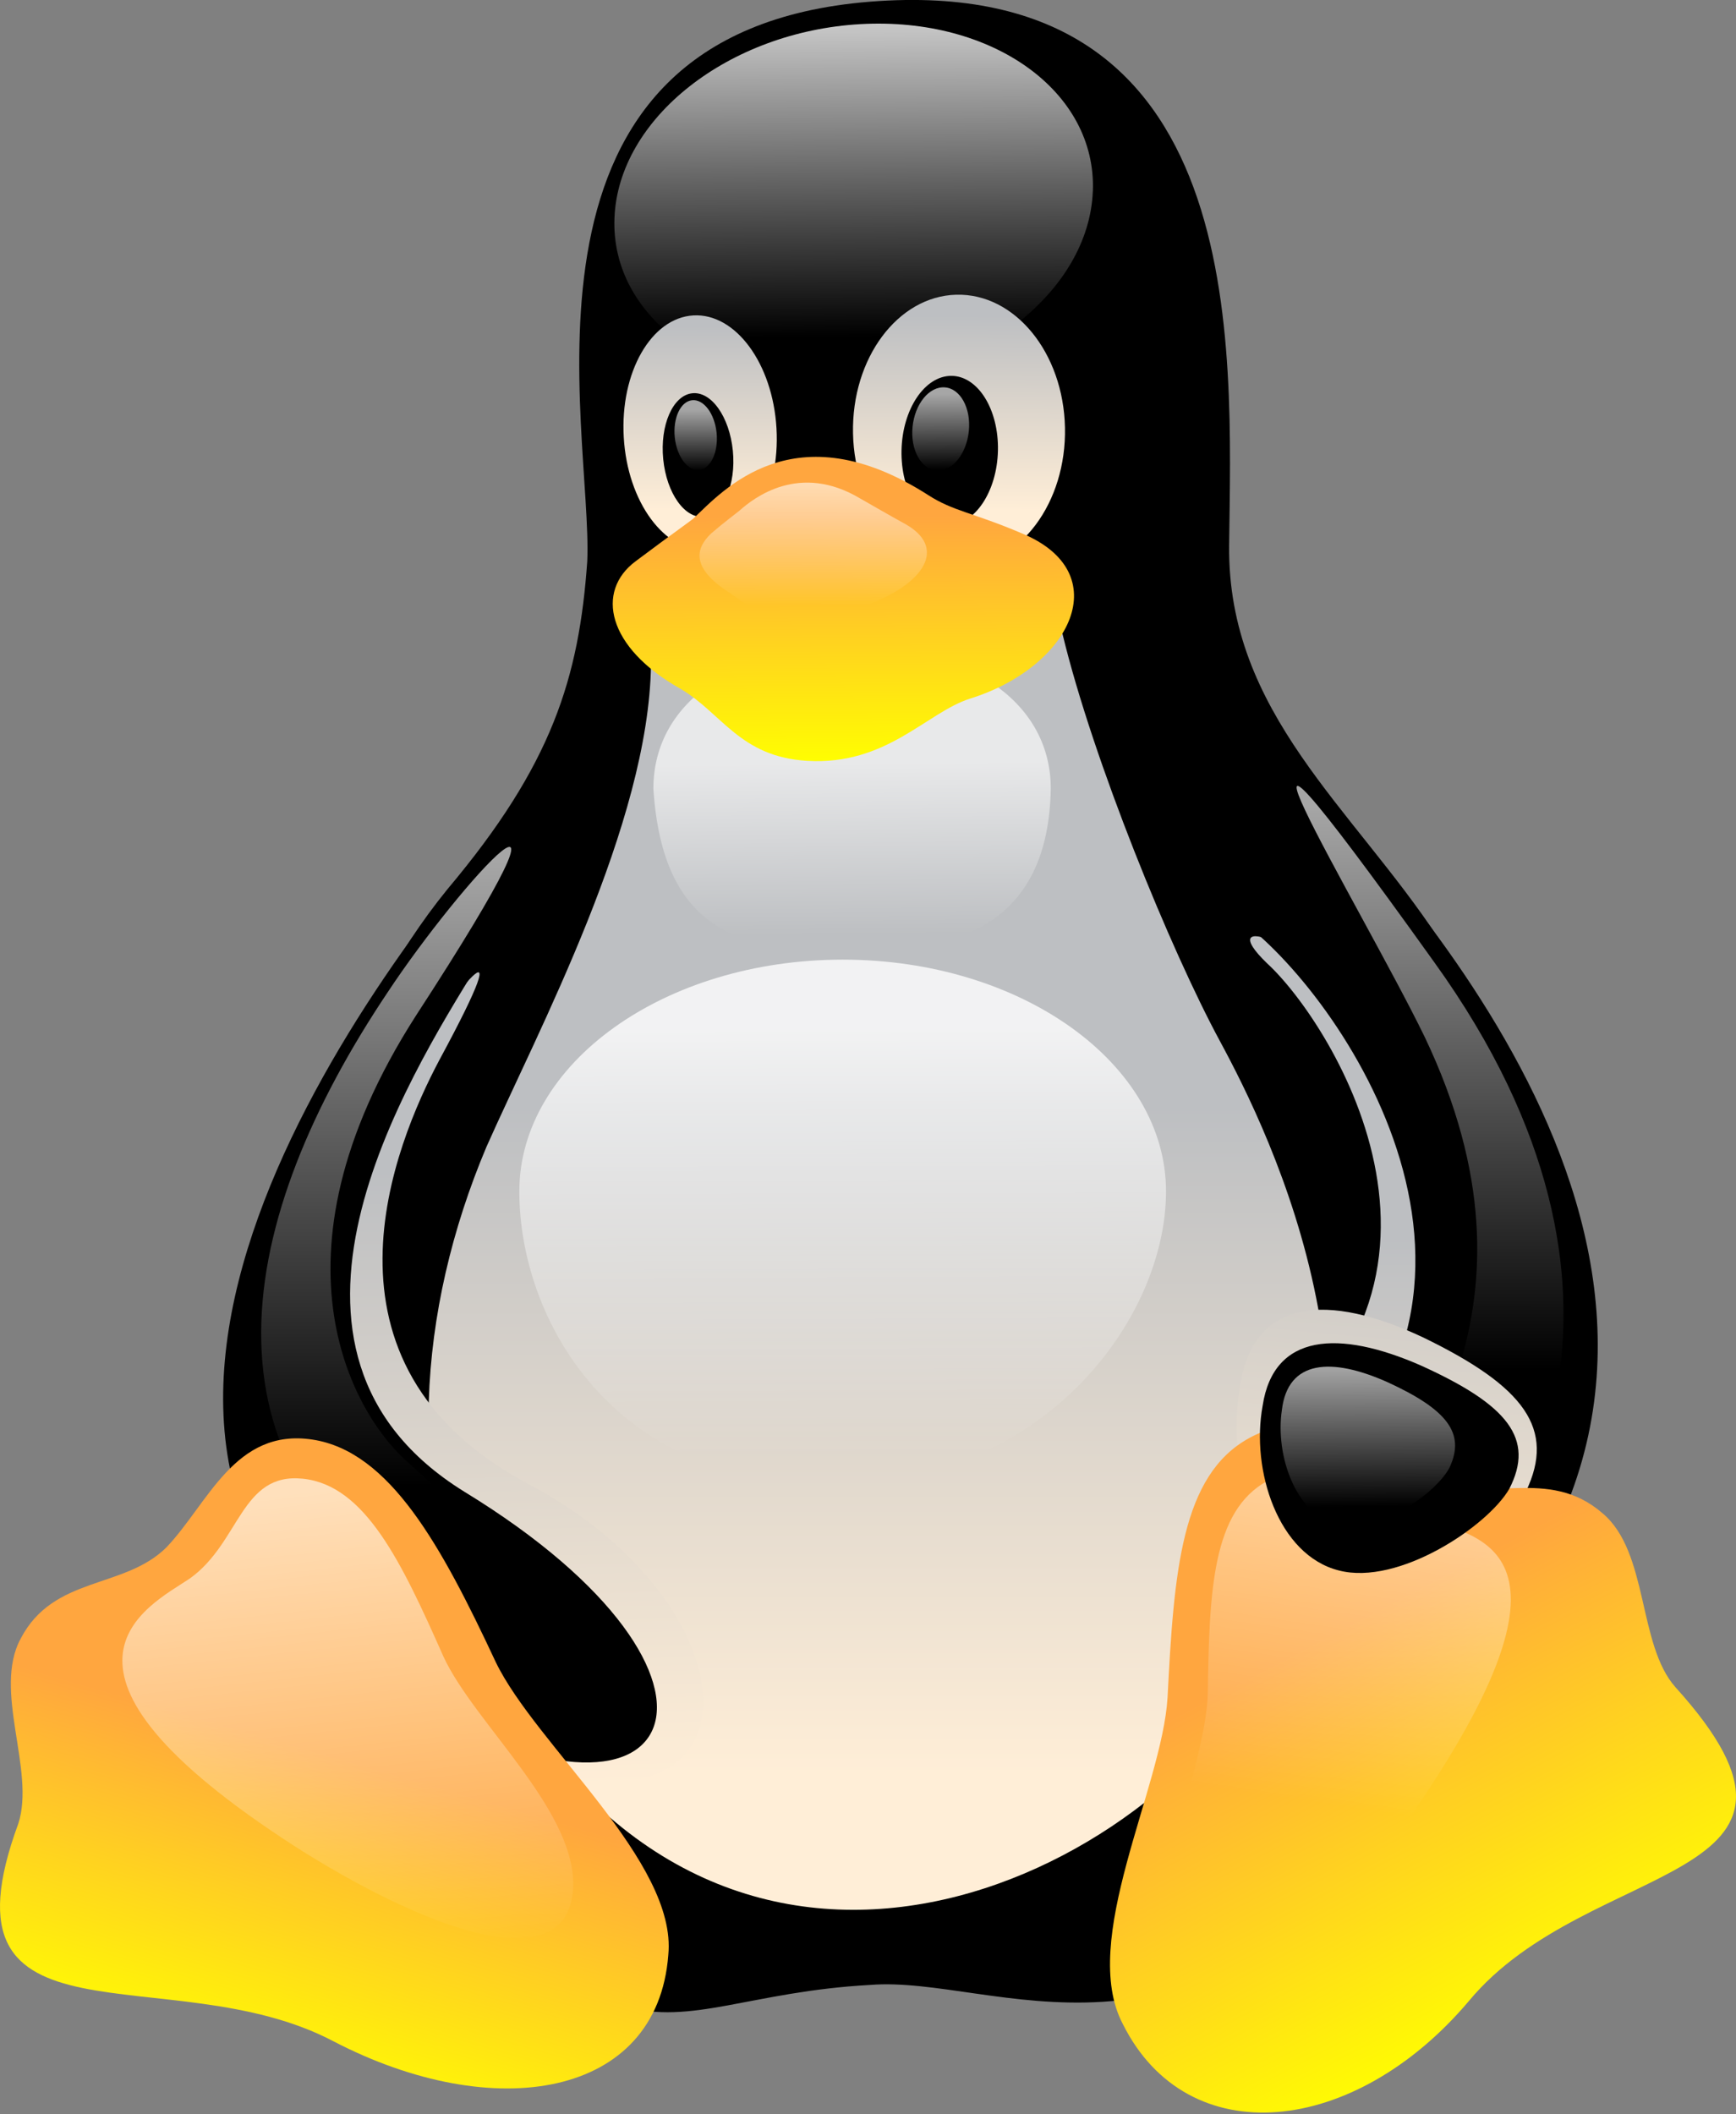
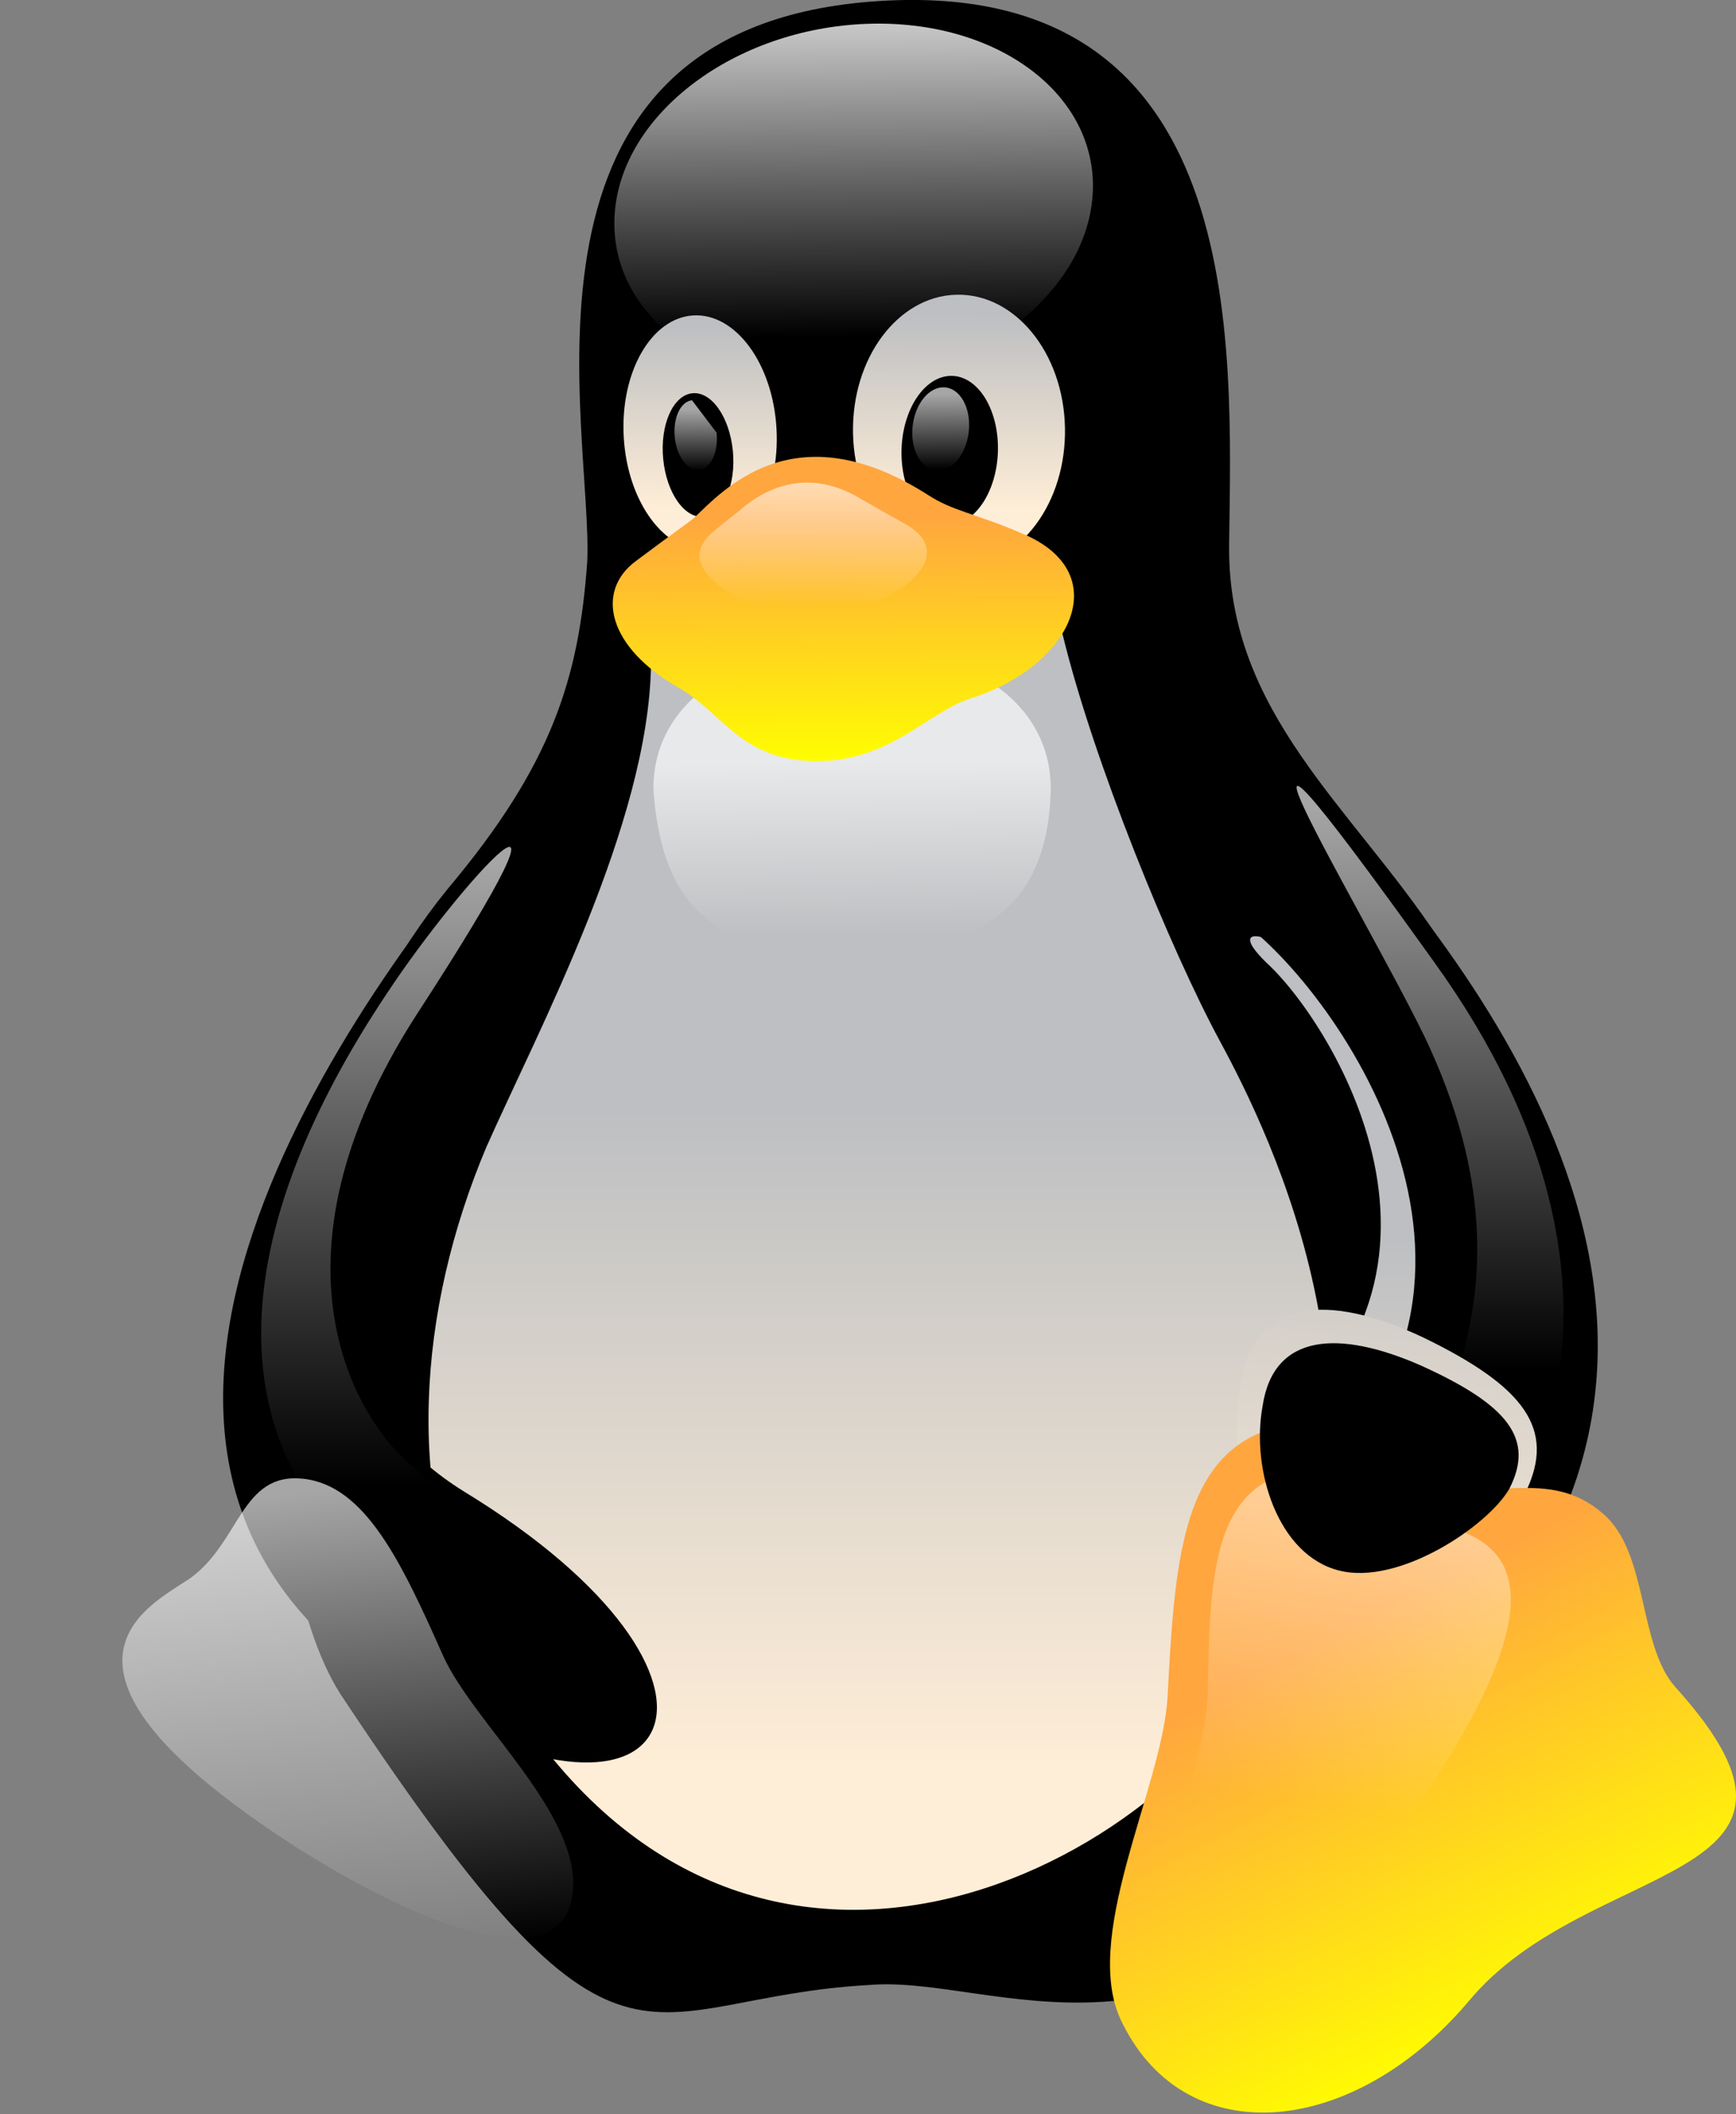
<svg xmlns="http://www.w3.org/2000/svg" version="1.1" id="Livello_1" x="0px" y="0px" width="46px" height="56px" viewBox="0 0 46 56" enable-background="new 0 0 46 56" xml:space="preserve">
  <rect x="0" y="0" width="46" height="56" fill="#808080" stroke="none" />
  <g id="g1369" transform="translate(-310.752,-64.253)">
    <path id="path106" d="M319.881,109.285c-2.401-3.437-2.869-14.61,2.731-21.485c2.775-3.297,3.482-5.596,3.701-8.681   c0.149-3.518-2.501-14.021,7.49-14.821c10.12-0.803,9.577,9.138,9.518,14.397c-0.048,4.442,3.278,6.959,5.553,10.42   c4.211,6.36,3.855,17.312-0.792,23.24c-5.888,7.419-10.93,4.201-14.279,4.471C327.534,117.169,327.327,120.495,319.881,109.285z" />
    <linearGradient id="path113_1_" gradientUnits="userSpaceOnUse" x1="872.085" y1="-192.99" x2="872.108" y2="-187.405" gradientTransform="matrix(-0.965 -0.013 0.037 -2.557 1194.884 -370.87)">
      <stop offset="0" style="stop-color:#FFEED7" />
      <stop offset="1" style="stop-color:#BDBFC2" />
    </linearGradient>
    <path id="path113" fill="url(#path113_1_)" d="M344.325,89.766c1.738,1.593,6.261,8.757-0.892,13.215   c-2.521,1.553,2.248,7.499,4.538,4.618c4.042-5.171,1.464-13.404-0.961-16.357C345.364,89.152,342.847,88.341,344.325,89.766z" />
    <path id="path111" d="M343.833,88.789c2.865,2.303,8.081,10.413,0.473,15.682c-2.499,1.642,2.215,6.82,4.86,4.171   c9.203-9.207-0.241-19.795-3.49-23.437C342.773,82.04,340.199,85.954,343.833,88.789z" />
    <linearGradient id="path114_1_" gradientUnits="userSpaceOnUse" x1="614.473" y1="-445.257" x2="613.967" y2="-453.121" gradientTransform="matrix(1.413 -0.08 0.041 -1.071 -516.119 -363)">
      <stop offset="0" style="stop-color:#FFFFFF;stop-opacity:0.8" />
      <stop offset="1" style="stop-color:#FFFFFF;stop-opacity:0" />
    </linearGradient>
    <path id="path114" fill="url(#path114_1_)" d="M339.709,69.319c-0.102,2.64-3.021,4.94-6.522,5.137   c-3.501,0.197-6.256-1.784-6.153-4.425c0-0.001,0-0.001,0-0.002c0.101-2.641,3.021-4.94,6.521-5.137   c3.501-0.196,6.256,1.785,6.155,4.425C339.709,69.318,339.709,69.318,339.709,69.319z" />
    <linearGradient id="path115_1_" gradientUnits="userSpaceOnUse" x1="705.207" y1="-287.386" x2="705.322" y2="-284.427" gradientTransform="matrix(1.065 -0.062 -0.095 -1.644 -448.866 -350.976)">
      <stop offset="0" style="stop-color:#FFEED7" />
      <stop offset="1" style="stop-color:#BDBFC2" />
    </linearGradient>
    <path id="path115" fill="url(#path115_1_)" d="M331.327,75.6c0.099,1.716-0.727,3.16-1.845,3.224   c-1.116,0.065-2.104-1.274-2.202-2.991l0,0c-0.099-1.717,0.726-3.161,1.844-3.226c1.117-0.065,2.104,1.274,2.203,2.99V75.6z" />
    <linearGradient id="path116_1_" gradientUnits="userSpaceOnUse" x1="724.863" y1="-266.747" x2="724.792" y2="-264.033" gradientTransform="matrix(-1.478 0.04 -0.039 -1.902 1397.528 -458.563)">
      <stop offset="0" style="stop-color:#FFEED7" />
      <stop offset="1" style="stop-color:#BDBFC2" />
    </linearGradient>
    <path id="path116" fill="url(#path116_1_)" d="M333.355,75.732c0.04,1.986,1.331,3.562,2.88,3.52   c1.552-0.042,2.777-1.686,2.736-3.672v-0.001c-0.04-1.987-1.33-3.562-2.882-3.52C334.539,72.1,333.314,73.743,333.355,75.732   C333.355,75.732,333.355,75.732,333.355,75.732z" />
    <path id="path117" d="M334.64,76.181c-0.023,1.089,0.53,1.975,1.235,1.977c0.705,0.001,1.296-0.882,1.32-1.972l0,0   c0.023-1.09-0.53-1.976-1.234-1.978C335.254,74.207,334.663,75.091,334.64,76.181C334.64,76.18,334.64,76.18,334.64,76.181z" />
    <path id="path118" d="M330.171,76.192c0.088,0.902-0.254,1.684-0.763,1.746c-0.508,0.062-0.993-0.619-1.082-1.522l0,0   c-0.089-0.902,0.253-1.684,0.761-1.746C329.598,74.607,330.081,75.289,330.171,76.192L330.171,76.192z" />
    <linearGradient id="path121_1_" gradientUnits="userSpaceOnUse" x1="731.705" y1="-551.711" x2="731.508" y2="-555.131" gradientTransform="matrix(-0.392 -0.03 0.057 -0.583 654.319 -225.008)">
      <stop offset="0" style="stop-color:#FFFFFF;stop-opacity:0.65" />
      <stop offset="1" style="stop-color:#FFFFFF;stop-opacity:0" />
    </linearGradient>
    <path id="path121" fill="url(#path121_1_)" d="M334.933,75.557c-0.061,0.609,0.225,1.126,0.637,1.158   c0.412,0.03,0.793-0.437,0.854-1.046l0,0c0.06-0.608-0.226-1.126-0.635-1.156C335.376,74.481,334.994,74.949,334.933,75.557   L334.933,75.557z" />
    <linearGradient id="path122_1_" gradientUnits="userSpaceOnUse" x1="708.949" y1="-626.768" x2="708.73" y2="-630.099" gradientTransform="matrix(0.291 -0.033 -0.051 -0.488 90.812 -207.366)">
      <stop offset="0" style="stop-color:#FFFFFF;stop-opacity:0.65" />
      <stop offset="1" style="stop-color:#FFFFFF;stop-opacity:0" />
    </linearGradient>
-     <path id="path122" fill="url(#path122_1_)" d="M329.74,75.714c0.052,0.509-0.153,0.95-0.459,0.985   c-0.305,0.036-0.595-0.35-0.649-0.86l0,0c-0.052-0.51,0.151-0.951,0.456-0.985C329.395,74.818,329.686,75.203,329.74,75.714   C329.74,75.714,329.74,75.714,329.74,75.714z" />
+     <path id="path122" fill="url(#path122_1_)" d="M329.74,75.714c0.052,0.509-0.153,0.95-0.459,0.985   c-0.305,0.036-0.595-0.35-0.649-0.86l0,0c-0.052-0.51,0.151-0.951,0.456-0.985C329.74,75.714,329.74,75.714,329.74,75.714z" />
    <linearGradient id="path128_1_" gradientUnits="userSpaceOnUse" x1="726.75" y1="-315.293" x2="726.75" y2="-303.793" gradientTransform="matrix(1.016 0 0 -1.538 -404.392 -373.669)">
      <stop offset="0" style="stop-color:#FFEED7" />
      <stop offset="1" style="stop-color:#BDBFC2" />
    </linearGradient>
    <path id="path128" fill="url(#path128_1_)" d="M323.641,94.631c1.376-3.104,4.3-8.558,4.361-12.773   c0-3.354,10.094-4.156,10.906-0.806c0.81,3.349,2.866,8.37,4.176,10.789c1.308,2.418,5.125,10.1,1.059,16.805   c-3.66,5.936-14.763,10.629-20.69-0.806C321.459,103.871,321.814,98.953,323.641,94.631z" />
    <linearGradient id="path112_1_" gradientUnits="userSpaceOnUse" x1="792.601" y1="-230.078" x2="792.798" y2="-221.908" gradientTransform="matrix(0.903 -0.072 -0.157 -2.004 -427.156 -292.423)">
      <stop offset="0" style="stop-color:#FFEED7" />
      <stop offset="1" style="stop-color:#BDBFC2" />
    </linearGradient>
-     <path id="path112" fill="url(#path112_1_)" d="M322.395,92.327c-1.176,2.214-3.622,8.038,2.341,11.223   c6.418,3.383,6.388,10.345-1.316,7.031c-7.043-2.992-3.93-15.091-1.959-17.985C322.751,90.569,324.688,88.086,322.395,92.327z" />
    <path id="path109" d="M323.405,89.818c-1.871,3.041-6.365,10.219-0.353,13.942c8.1,4.945,5.807,9.889-1.586,5.438   c-10.41-6.215-1.269-18.732,2.908-23.501C329.139,80.342,325.291,86.666,323.405,89.818z" />
    <linearGradient id="path125_1_" gradientUnits="userSpaceOnUse" x1="623.09" y1="-437.488" x2="623.139" y2="-447.414" gradientTransform="matrix(1.399 0 0 -1.14 -538.951 -407.23)">
      <stop offset="0" style="stop-color:#FFFFFF;stop-opacity:0.8" />
      <stop offset="1" style="stop-color:#FFFFFF;stop-opacity:0" />
    </linearGradient>
-     <path id="path125" fill="url(#path125_1_)" d="M341.649,95.809c0,3.389-3.269,7.79-8.88,7.75c-5.786,0.049-8.256-4.361-8.256-7.75   s3.839-6.139,8.569-6.139C337.811,89.67,341.649,92.421,341.649,95.809z" />
    <linearGradient id="path127_1_" gradientUnits="userSpaceOnUse" x1="621.187" y1="-460.488" x2="621.253" y2="-465.029" gradientTransform="matrix(1.278 0 0 -0.991 -460.676 -371.842)">
      <stop offset="0" style="stop-color:#FFFFFF;stop-opacity:0.65" />
      <stop offset="1" style="stop-color:#FFFFFF;stop-opacity:0" />
    </linearGradient>
    <path id="path127" fill="url(#path127_1_)" d="M338.595,85.144c-0.063,3.513-2.359,4.341-5.264,4.341   c-2.907,0-5.017-0.52-5.266-4.341c0-2.397,2.358-3.783,5.266-3.783C336.236,81.361,338.595,82.747,338.595,85.144z" />
    <linearGradient id="path129_1_" gradientUnits="userSpaceOnUse" x1="884.13" y1="-174.47" x2="884.13" y2="-182.023" gradientTransform="matrix(0.715 0 0 -2.186 -310.72 -294.294)">
      <stop offset="0" style="stop-color:#FFFFFF;stop-opacity:0.65" />
      <stop offset="1" style="stop-color:#FFFFFF;stop-opacity:0" />
    </linearGradient>
    <path id="path129" fill="url(#path129_1_)" d="M321.022,90.538c1.899-2.88,5.897-7.292,0.748,0.621   c-4.176,6.51-1.545,10.694-0.188,11.842c3.916,3.475,3.748,5.799,0.686,3.971C315.663,103.064,317.033,96.491,321.022,90.538z" />
    <linearGradient id="path131_1_" gradientUnits="userSpaceOnUse" x1="921.637" y1="-174.233" x2="921.636" y2="-181.068" gradientTransform="matrix(0.716 0 0 -2.183 -311.093 -294.739)">
      <stop offset="0" style="stop-color:#FFFFFF;stop-opacity:0.65" />
      <stop offset="1" style="stop-color:#FFFFFF;stop-opacity:0" />
    </linearGradient>
    <path id="path131" fill="url(#path131_1_)" d="M348.503,91.717c-1.642-3.381-6.875-11.936,0.249-1.985   c6.483,8.993,1.934,15.254,1.123,15.875s-3.551,1.86-2.741-0.31C347.944,103.126,351.982,99.007,348.503,91.717z" />
    <linearGradient id="path132_1_" gradientUnits="userSpaceOnUse" x1="634.137" y1="-421.067" x2="632.11" y2="-427.923" gradientTransform="matrix(1.264 0 0 -1.236 -481.559 -409.565)">
      <stop offset="0" style="stop-color:#FFA63F" />
      <stop offset="1" style="stop-color:#FFFF00" />
    </linearGradient>
-     <path id="path132" fill="url(#path132_1_)" d="M319.589,118.319c-4.334-2.284-10.64,0.438-8.351-5.768   c0.457-1.412-0.684-3.521,0.062-4.898c0.873-1.675,2.743-1.303,3.864-2.419c1.106-1.162,1.808-3.162,3.864-2.853   c2.057,0.311,3.424,2.823,4.859,5.891c1.061,2.202,4.819,5.299,4.573,7.762C328.172,119.82,323.849,120.534,319.589,118.319z" />
    <linearGradient id="path177_1_" gradientUnits="userSpaceOnUse" x1="392.854" y1="-461.794" x2="384.158" y2="-438.836" gradientTransform="matrix(0.637 0.286 0.225 -0.579 201.13 -270.127)">
      <stop offset="0" style="stop-color:#FFEED7" />
      <stop offset="1" style="stop-color:#BDBFC2" />
    </linearGradient>
    <path id="path177" fill="url(#path177_1_)" d="M351.188,103.752c-0.666,1.242-3.412,3.215-5.242,2.7   c-1.867-0.503-2.708-3.315-2.342-5.444c0.338-2.396,2.342-2.517,4.854-1.334C351.159,100.983,351.975,102.105,351.188,103.752z" />
    <linearGradient id="path133_1_" gradientUnits="userSpaceOnUse" x1="606.325" y1="-388.204" x2="605.045" y2="-397.385" gradientTransform="matrix(-1.18 0.427 -0.471 -1.153 878 -598.654)">
      <stop offset="0" style="stop-color:#FFA63F" />
      <stop offset="1" style="stop-color:#FFFF00" />
    </linearGradient>
    <path id="path133" fill="url(#path133_1_)" d="M349.672,117.254c3.18-3.837,10.237-3.05,5.478-8.311   c-1.007-1.128-0.706-3.572-1.93-4.606c-1.455-1.266-3.062-0.228-4.536-0.889c-1.479-0.711-3.022-2.092-4.827-1.109   c-1.804,0.982-1.998,3.535-2.168,6.879c-0.148,2.407-2.354,6.435-1.183,8.647C342.223,121.296,346.64,120.842,349.672,117.254z" />
    <linearGradient id="path134_1_" gradientUnits="userSpaceOnUse" x1="618.349" y1="-353.631" x2="623.842" y2="-363.659" gradientTransform="matrix(-0.952 0.346 -0.421 -0.949 787.214 -448.849)">
      <stop offset="0" style="stop-color:#FFFFFF;stop-opacity:0.65" />
      <stop offset="1" style="stop-color:#FFFFFF;stop-opacity:0" />
    </linearGradient>
    <path id="path134" fill="url(#path134_1_)" d="M348.29,112.124c4.922-7.229,1.253-7.176,0.024-7.724   c-1.233-0.585-2.539-1.72-3.988-0.919c-1.449,0.799-1.531,2.891-1.571,5.631c-0.052,1.975-1.712,5.255-0.714,7.087   C343.239,118.334,346.147,115.232,348.29,112.124z" />
    <linearGradient id="path135_1_" gradientUnits="userSpaceOnUse" x1="668.037" y1="-397.387" x2="668.671" y2="-409.385" gradientTransform="matrix(1.004 -0.052 0.017 -1.046 -343.957 -277.261)">
      <stop offset="0" style="stop-color:#FFFFFF;stop-opacity:0.65" />
      <stop offset="1" style="stop-color:#FFFFFF;stop-opacity:0" />
    </linearGradient>
    <path id="path135" fill="url(#path135_1_)" d="M318.582,113.166c-7.367-4.745-3.92-6.355-2.803-7.103   c1.341-0.955,1.352-2.817,2.999-2.645c1.648,0.174,2.607,2.192,3.719,4.699c0.821,1.799,3.635,4.175,3.434,6.249   C325.666,116.797,321.773,115.196,318.582,113.166z" />
    <path id="path136" d="M350.746,103.684c-0.573,0.995-2.94,2.576-4.518,2.164c-1.608-0.404-2.334-2.657-2.019-4.363   c0.292-1.921,2.019-2.017,4.185-1.069C350.719,101.466,351.423,102.363,350.746,103.684z" />
    <linearGradient id="path137_1_" gradientUnits="userSpaceOnUse" x1="222.399" y1="-462.988" x2="227.064" y2="-472.256" gradientTransform="matrix(0.374 0.159 0.121 -0.322 319.464 -84.011)">
      <stop offset="0" style="stop-color:#FFFFFF;stop-opacity:0.65" />
      <stop offset="1" style="stop-color:#FFFFFF;stop-opacity:0" />
    </linearGradient>
-     <path id="path137" fill="url(#path137_1_)" d="M349.16,103.126c-0.365,0.691-1.925,1.789-2.994,1.504   c-1.092-0.28-1.625-1.846-1.447-3.03c0.157-1.334,1.316-1.4,2.792-0.742C349.097,101.585,349.59,102.211,349.16,103.126z" />
    <linearGradient id="path119_1_" gradientUnits="userSpaceOnUse" x1="587.582" y1="-499.963" x2="587.648" y2="-506.382" gradientTransform="matrix(1.523 0 0 -1.026 -562.032 -435.036)">
      <stop offset="0" style="stop-color:#FFA63F" />
      <stop offset="1" style="stop-color:#FFFF00" />
    </linearGradient>
    <path id="path119" fill="url(#path119_1_)" d="M329.133,77.979c0.768-0.723,2.661-2.886,6.213-0.614   c0.661,0.428,1.197,0.467,2.469,1.009c2.543,1.041,1.327,3.548-1.366,4.385c-1.154,0.372-2.202,1.767-4.302,1.646   c-1.793-0.104-2.264-1.265-3.365-1.909c-1.957-1.1-2.247-2.587-1.19-3.376C328.648,78.329,329.061,78.047,329.133,77.979z" />
-     <path id="path120" fill="none" d="M337.848,79.998c-1.06,0.061-3.365,2.355-5.794,2.355c-2.432,0-3.864-2.232-4.238-2.232" />
    <linearGradient id="path123_1_" gradientUnits="userSpaceOnUse" x1="589.74" y1="-734.658" x2="589.702" y2="-741.803" gradientTransform="matrix(0.767 0 0 -0.487 -120.155 -280.974)">
      <stop offset="0" style="stop-color:#FFFFFF;stop-opacity:0.65" />
      <stop offset="1" style="stop-color:#FFFFFF;stop-opacity:0" />
    </linearGradient>
    <path id="path123" fill="url(#path123_1_)" d="M330.343,77.781c0.384-0.345,1.598-1.289,3.207-0.322   c0.341,0.191,0.69,0.399,1.21,0.685c1.032,0.596,0.521,1.458-0.715,2.002c-0.561,0.229-1.485,0.733-2.189,0.697   c-0.783-0.072-1.288-0.579-1.808-0.911c-0.951-0.625-0.895-1.129-0.452-1.55C329.931,78.093,330.306,77.813,330.343,77.781z" />
  </g>
</svg>